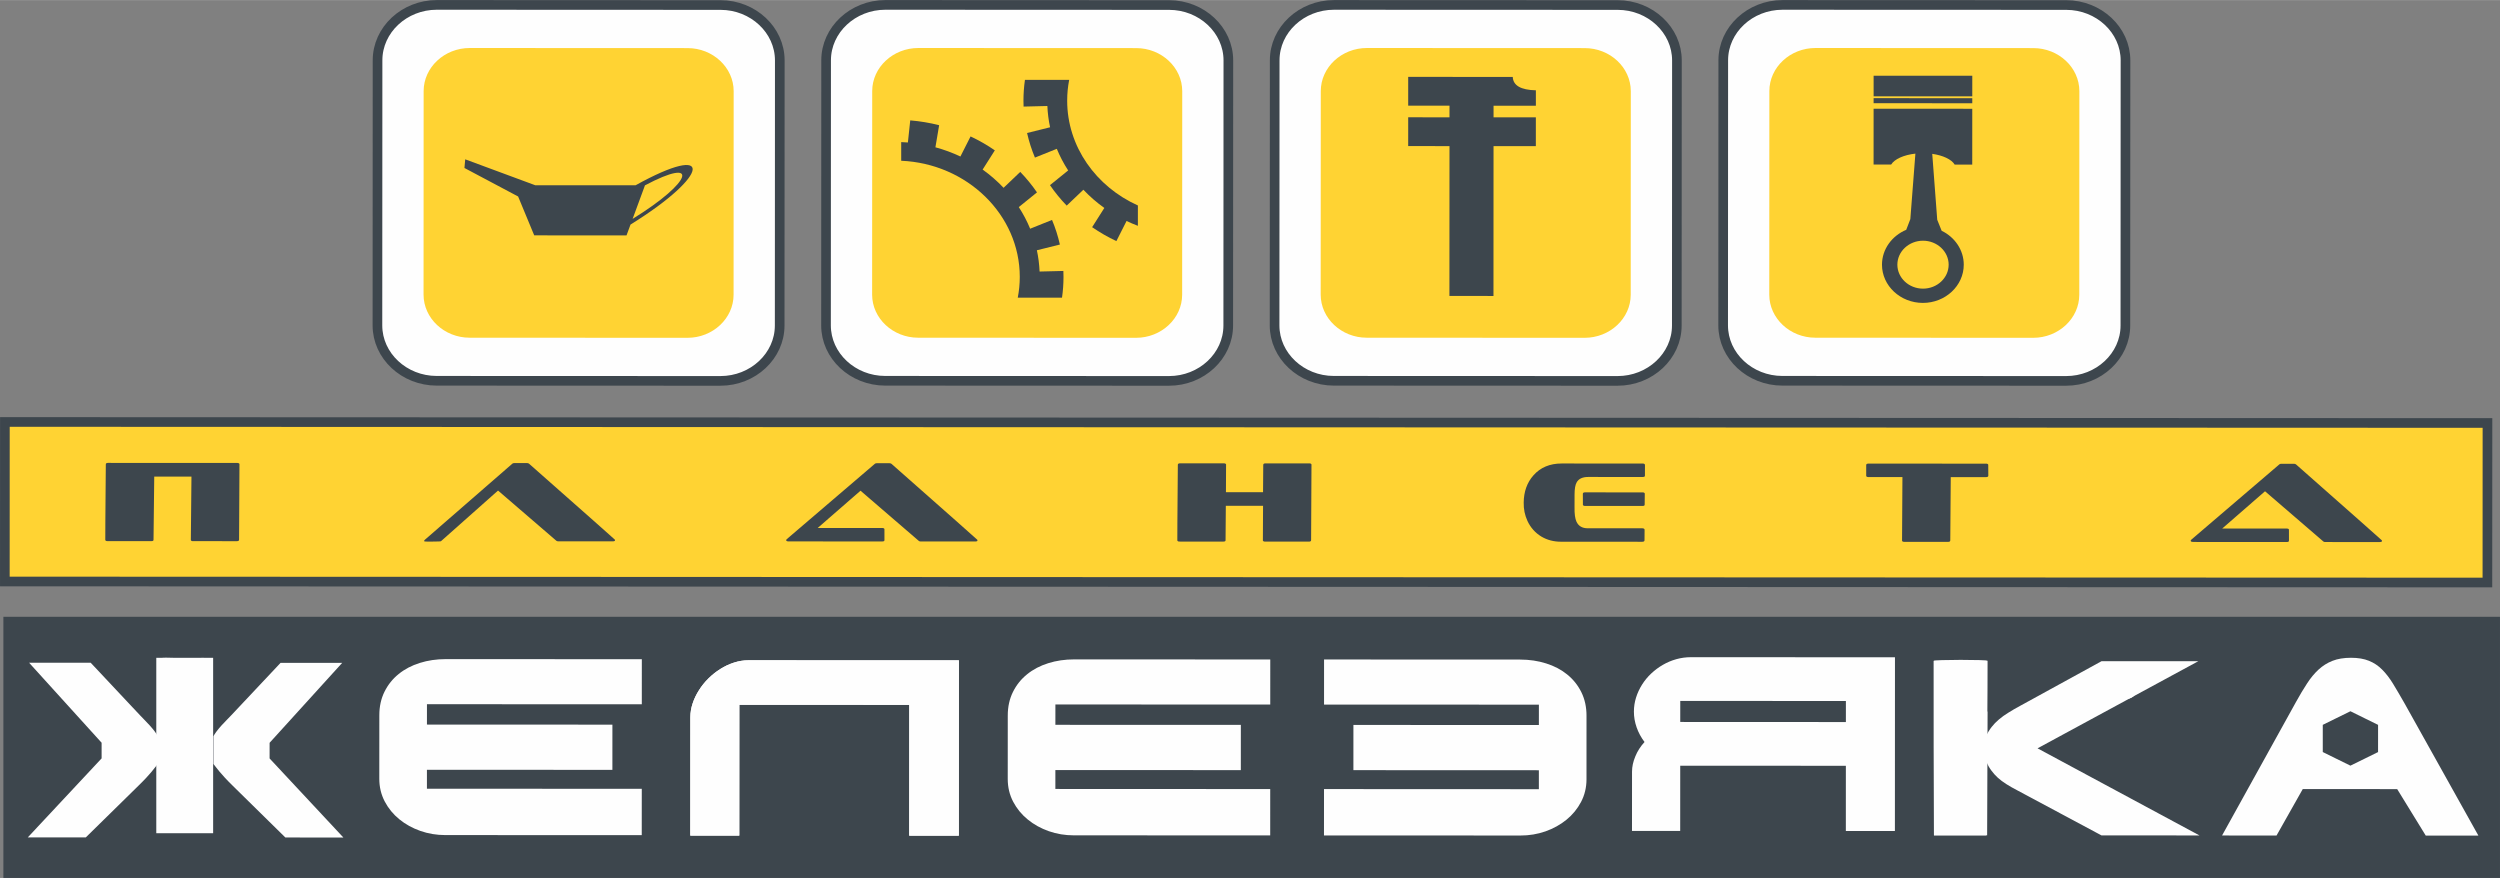
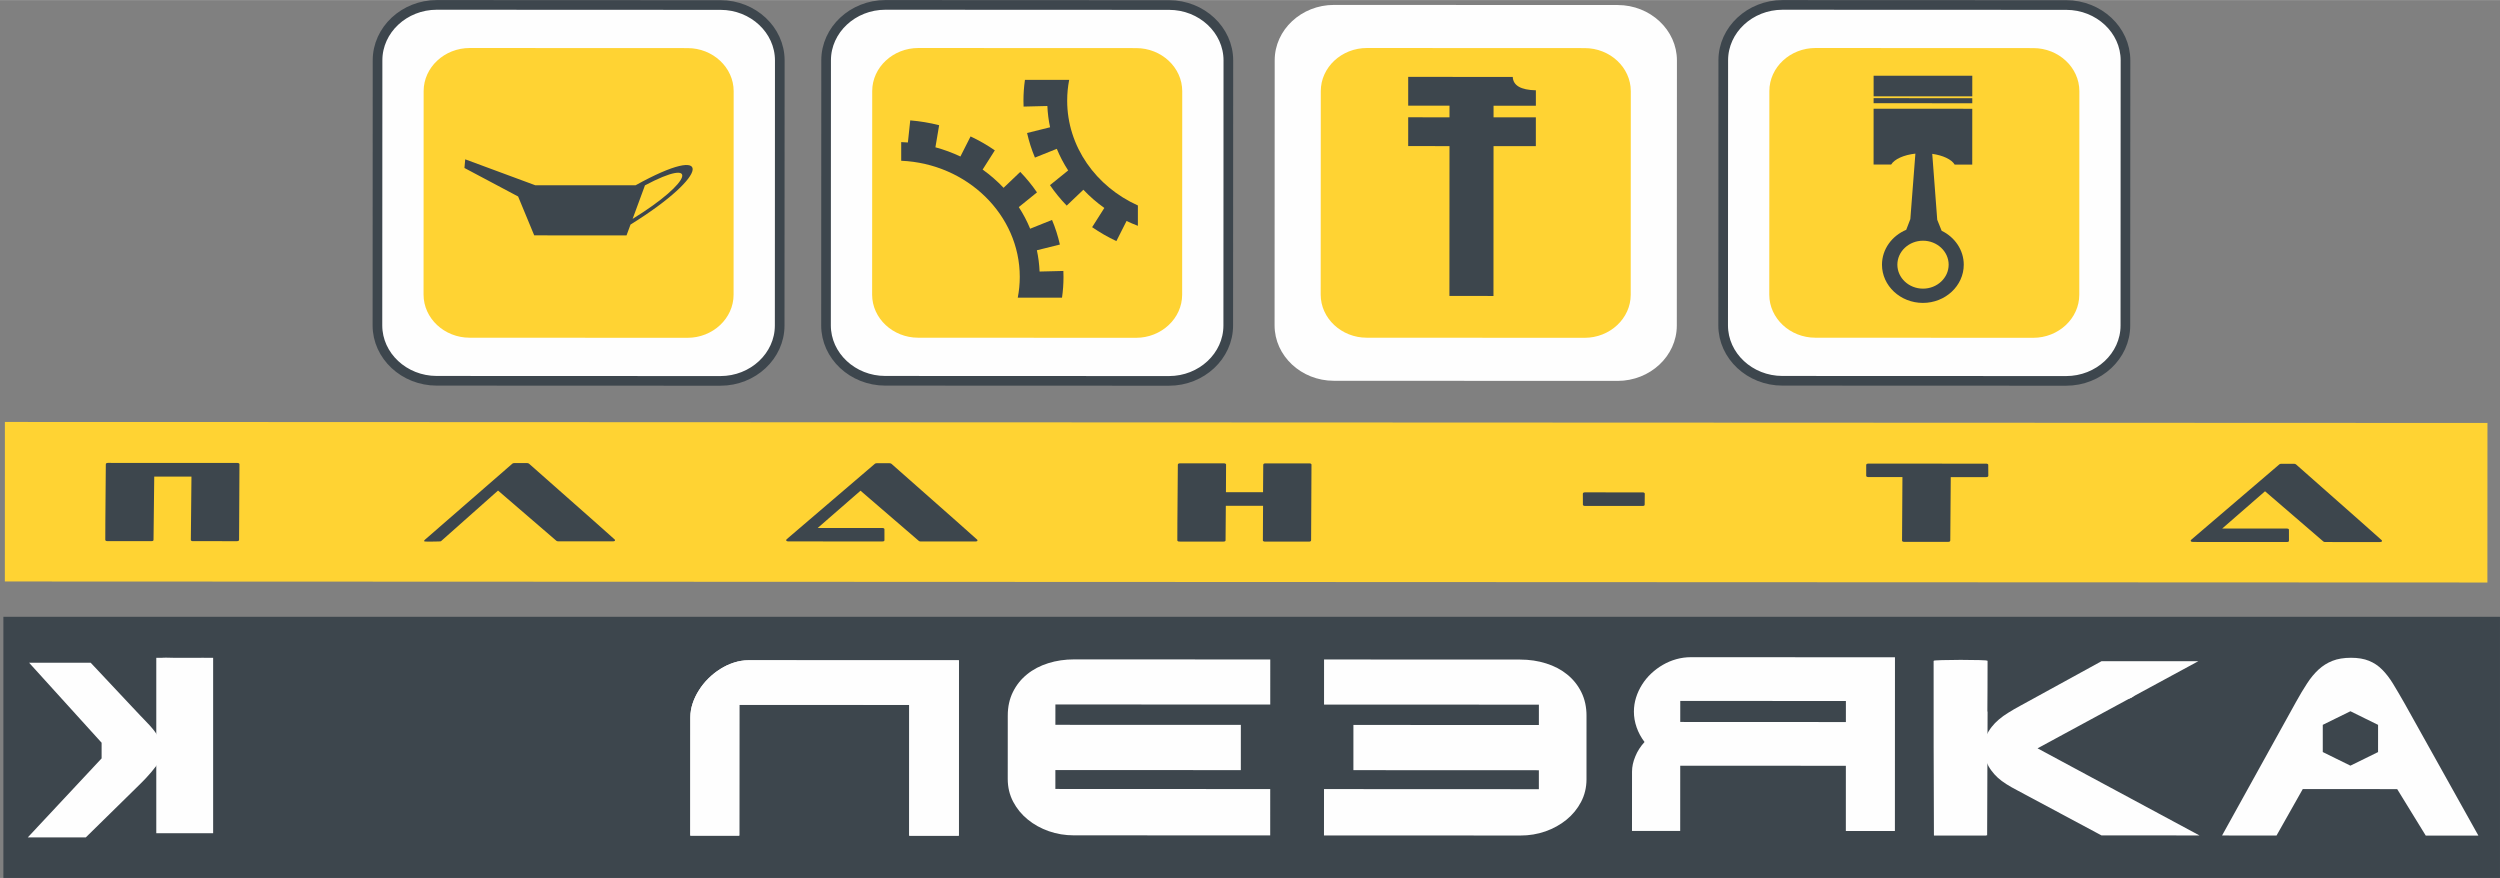
<svg xmlns="http://www.w3.org/2000/svg" xml:space="preserve" width="1529px" height="537px" version="1.1" style="shape-rendering:geometricPrecision; text-rendering:geometricPrecision; image-rendering:optimizeQuality; fill-rule:evenodd; clip-rule:evenodd" viewBox="0 0 1529.54 537.09">
  <rect x="0" y="0" width="1529.54" height="537.09" fill="#808080" stroke="none" />
  <defs>
    <style type="text/css">
   
    .str1 {stroke:#3d464d;stroke-width:5.91;stroke-miterlimit:22.926}
    .str0 {stroke:#3d464d;stroke-width:2.36;stroke-miterlimit:22.926}
    .fil1 {fill:none}
    .fil2 {fill:#FEFEFE}
    .fil0 {fill:#3d464d}
    .fil3 {fill:#ffd333}
   
  </style>
  </defs>
  <g id="Слой_x0020_1">
    <polygon class="fil0" points="3.25,535.91 1528.35,535.91 1528.35,378.5 3.25,378.5 " />
    <polygon class="fil1 str0" points="3.25,535.91 1528.35,535.91 1528.35,378.5 3.25,378.5 " />
    <path class="fil2" d="M541.71 2.95l173.57 0.08c19.94,0.01 36.25,15.26 36.25,33.89l-0.07 162.21c-0.01,18.63 -16.33,33.87 -36.27,33.86l-173.58 -0.07c-19.95,-0.01 -36.25,-15.26 -36.24,-33.89l0.06 -162.21c0.01,-18.63 16.33,-33.87 36.28,-33.87z" />
    <path class="fil1 str1" d="M541.71 2.95l173.57 0.08c19.94,0.01 36.25,15.26 36.25,33.89l-0.07 162.21c-0.01,18.63 -16.33,33.87 -36.27,33.86l-173.58 -0.07c-19.95,-0.01 -36.25,-15.26 -36.24,-33.89l0.06 -162.21c0.01,-18.63 16.33,-33.87 36.28,-33.87z" />
    <path class="fil3" d="M561.86 29.32l133.25 0.06c15.52,0 28.21,11.87 28.2,26.37l-0.05 124.52c-0.01,14.5 -12.71,26.36 -28.23,26.36l-133.25 -0.06c-15.51,0 -28.2,-11.87 -28.2,-26.37l0.05 -124.52c0.01,-14.5 12.71,-26.36 28.23,-26.36z" />
    <path class="fil0" d="M622.68 182.06c0.8,-4.12 1.23,-8.36 1.23,-12.69 0.02,-38.06 -32.26,-69.32 -72.54,-71.07l0 -11.41c1.37,0.05 2.73,0.14 4.09,0.24l1.44 -13.53c6.06,0.51 11.97,1.5 17.68,2.95l-2.28 13.52c5.31,1.44 10.43,3.34 15.29,5.64l6.22 -12.29c5.21,2.45 10.18,5.3 14.84,8.52l-7.46 11.75c4.65,3.32 8.94,7.06 12.82,11.16l10.2 -9.73c3.76,3.91 7.19,8.1 10.23,12.53l-11.13 9c2.72,4.18 5.05,8.61 6.95,13.23l13.38 -5.38c2.03,4.85 3.64,9.88 4.81,15.06l-14.08 3.5c0.91,4.23 1.47,8.58 1.66,13.02l14.55 -0.36c0.05,1.22 0.08,2.44 0.08,3.67 0,4.29 -0.31,8.53 -0.91,12.68l-27.07 -0.01z" />
    <path class="fil0" d="M654.14 48.82c-0.8,4.12 -1.22,8.36 -1.22,12.68 -0.01,28.2 17.7,52.66 43.26,64.16l-0.01 12.45c-2.36,-0.89 -4.67,-1.88 -6.93,-2.95l-6.22 12.3c-5.21,-2.45 -10.18,-5.31 -14.84,-8.52l7.47 -11.76c-4.66,-3.31 -8.96,-7.05 -12.82,-11.15l-10.21 9.72c-3.76,-3.9 -7.19,-8.09 -10.23,-12.52l11.13 -9c-2.72,-4.18 -5.05,-8.61 -6.95,-13.23l-13.38 5.37c-2.03,-4.84 -3.64,-9.87 -4.81,-15.05l14.08 -3.5c-0.91,-4.23 -1.47,-8.58 -1.66,-13.02l-14.55 0.36c-0.05,-1.22 -0.08,-2.44 -0.08,-3.67 0,-4.3 0.32,-8.53 0.91,-12.68l27.06 0.01z" />
    <path class="fil2" d="M267.26 2.95l173.58 0.08c19.94,0.01 36.25,15.26 36.25,33.89l-0.07 162.21c-0.01,18.63 -16.33,33.87 -36.28,33.86l-173.57 -0.07c-19.94,-0.01 -36.26,-15.26 -36.25,-33.89l0.07 -162.21c0.01,-18.63 16.33,-33.87 36.27,-33.87z" />
    <path class="fil1 str1" d="M267.26 2.95l173.58 0.08c19.94,0.01 36.25,15.26 36.25,33.89l-0.07 162.21c-0.01,18.63 -16.33,33.87 -36.28,33.86l-173.57 -0.07c-19.94,-0.01 -36.26,-15.26 -36.25,-33.89l0.07 -162.21c0.01,-18.63 16.33,-33.87 36.27,-33.87z" />
    <path class="fil3" d="M287.42 29.32l133.24 0.06c15.52,0 28.21,11.87 28.21,26.37l-0.05 124.52c-0.01,14.5 -12.71,26.36 -28.23,26.36l-133.25 -0.06c-15.52,-0.01 -28.21,-11.88 -28.2,-26.38l0.05 -124.51c0.01,-14.5 12.71,-26.36 28.23,-26.36z" />
    <path class="fil0" d="M385.76 137.34c49.15,-30.47 51.17,-50.72 3.09,-24.03l-61.4 -0.03 -42.82 -15.85 -0.48 5.29 32.84 17.44 9.85 23.79 56.47 0.03 2.45 -6.64zm8.84 -23.99c33.44,-17.77 29.49,-2.31 -7.56,20.52l7.56 -20.52z" />
    <path class="fil2" d="M816.15 2.96l173.58 0.07c19.94,0.01 36.25,15.26 36.24,33.89l-0.07 162.21c-0.01,18.63 -16.33,33.87 -36.27,33.86l-173.58 -0.07c-19.94,-0.01 -36.25,-15.26 -36.24,-33.89l0.07 -162.21c0,-18.63 16.32,-33.87 36.27,-33.86z" />
-     <path class="fil1 str1" d="M816.15 2.96l173.58 0.07c19.94,0.01 36.25,15.26 36.24,33.89l-0.07 162.21c-0.01,18.63 -16.33,33.87 -36.27,33.86l-173.58 -0.07c-19.94,-0.01 -36.25,-15.26 -36.24,-33.89l0.07 -162.21c0,-18.63 16.32,-33.87 36.27,-33.86z" />
    <path class="fil3" d="M836.3 29.32l133.25 0.06c15.52,0.01 28.21,11.88 28.2,26.38l-0.05 124.51c0,14.5 -12.71,26.36 -28.22,26.36l-133.25 -0.06c-15.52,0 -28.21,-11.88 -28.21,-26.37l0.06 -124.52c0,-14.5 12.7,-26.36 28.22,-26.36z" />
    <path class="fil0" d="M861.56 46.99c21.32,0.01 42.65,0.02 63.97,0.02 0.22,5.25 4.93,7.98 14.14,8.19l0 9.44 -25.89 -0.01 0 7.1 25.88 0.02 -0.01 17.61 -25.88 -0.01 -0.04 91.68 -26.95 -0.01 0.04 -91.68 -25.27 -0.01 0.01 -17.62 25.26 0.02 0.01 -7.11 -25.27 -0.01 0 -17.62z" />
    <path class="fil2" d="M1090.59 2.96l173.57 0.07c19.95,0.01 36.26,15.26 36.25,33.89l-0.07 162.21c0,18.63 -16.33,33.87 -36.27,33.86l-173.57 -0.07c-19.95,-0.01 -36.26,-15.26 -36.25,-33.89l0.07 -162.21c0,-18.63 16.33,-33.87 36.27,-33.86z" />
    <path class="fil1 str1" d="M1090.59 2.96l173.57 0.07c19.95,0.01 36.26,15.26 36.25,33.89l-0.07 162.21c0,18.63 -16.33,33.87 -36.27,33.86l-173.57 -0.07c-19.95,-0.01 -36.26,-15.26 -36.25,-33.89l0.07 -162.21c0,-18.63 16.33,-33.87 36.27,-33.86z" />
    <path class="fil3" d="M1110.74 29.32l133.25 0.06c15.52,0 28.21,11.88 28.2,26.37l-0.05 124.52c0,14.5 -12.7,26.36 -28.22,26.36l-133.25 -0.06c-15.52,-0.01 -28.21,-11.88 -28.2,-26.38l0.05 -124.51c0,-14.5 12.7,-26.36 28.22,-26.36z" />
    <path class="fil0" d="M1146.31 46.27l60.37 0.03 -0.01 12.6 -60.36 -0.02 0 -12.61zm30.23 100.95c8.64,0.01 15.68,6.6 15.68,14.67 0,8.08 -7.05,14.67 -15.7,14.66 -8.64,0 -15.69,-6.59 -15.68,-14.67 0,-8.07 7.05,-14.66 15.7,-14.66zm30.13 -87.19l0 3.09 -60.37 -0.02 0.01 -3.1 60.36 0.03zm0 6.47l-0.02 34.15 -10.76 -0.01c-1.88,-3.14 -7.1,-5.63 -13.71,-6.56l3.05 40.34 2.7 6.72c8.03,3.9 13.54,11.76 13.53,20.77 0,12.88 -11.24,23.37 -25.02,23.37 -13.78,-0.01 -25.02,-10.51 -25.01,-23.39 0,-9.49 6.11,-17.68 14.83,-21.33l2.52 -6.56 3.09 -40.06c-7.13,0.79 -12.83,3.38 -14.83,6.69l-10.75 -0.01 0.01 -34.14 60.37 0.02z" />
    <polygon class="fil3" points="2.99,258.11 1521.87,258.74 1521.83,356.34 2.96,355.71 " />
-     <polygon class="fil1 str1" points="2.99,258.11 1521.87,258.74 1521.83,356.34 2.96,355.71 " />
    <path class="fil0" d="M1455.94 331.58c1.2,0 1.63,-0.35 1.31,-1.05 -0.07,-0.13 -17.56,-15.63 -52.55,-46.48 -0.32,-0.21 -0.68,-0.35 -1.13,-0.35l-7.91 0c-0.52,0 -0.83,0.14 -1.11,0.35l-53.82 46.02c-0.36,0.35 -0.53,0.63 -0.4,0.91 0.17,0.35 0.64,0.55 1.46,0.55l57.34 0.03c0.89,0 1.36,-0.28 1.29,-0.91 0.03,-4.39 0.03,-6.63 -0.01,-6.69 -0.19,-0.43 -0.59,-0.63 -1.26,-0.63l-39.57 -0.02 26.19 -22.8 35.67 30.71c0.24,0.21 0.6,0.35 1.05,0.35l33.45 0.01z" />
    <path class="fil0" d="M1193.5 291.85l21.58 0.01c0.9,0 1.36,-0.28 1.4,-0.84 0.03,-4.4 0,-6.7 -0.04,-6.77 -0.19,-0.42 -0.59,-0.63 -1.26,-0.63l-72.05 -0.03c-0.89,0 -1.36,0.28 -1.36,0.91 -0.03,4.39 -0.03,6.63 0,6.7 0.19,0.42 0.67,0.63 1.34,0.63l20.83 0c-0.19,25.89 -0.27,38.93 -0.24,39 0.2,0.42 0.6,0.63 1.2,0.63l27.02 0.01c0.82,0 1.29,-0.28 1.29,-0.9l0.29 -38.72z" />
    <path class="fil0" d="M1004.97 309.5c0.88,0 1.34,-0.28 1.27,-0.91 0.1,-4.39 0.1,-6.63 0.07,-6.7 -0.22,-0.48 -0.61,-0.69 -1.27,-0.69l-35.36 -0.02c-0.8,0 -1.26,0.28 -1.27,0.91 -0.03,4.39 0,6.7 0.04,6.77 0.19,0.41 0.58,0.62 1.17,0.62l35.35 0.02z" />
-     <path class="fil0" d="M1004.72 331.41c0.95,0 1.41,-0.28 1.42,-0.91l0.05 -6.42c-0.04,-0.07 -0.1,-0.21 -0.06,-0.28 -0.19,-0.42 -0.66,-0.63 -1.32,-0.63l-33.37 -0.01c-3.38,0 -5.67,-1.33 -6.93,-4.05 -0.86,-1.88 -1.26,-4.81 -1.18,-8.79l0.01 -7.61c-0.01,-3.69 0.44,-6.21 1.31,-7.67 1.21,-2.16 3.55,-3.28 7,-3.28l33.38 0.02c0.95,0 1.41,-0.28 1.37,-0.84l0.02 -6.49c0.04,-0.07 -0.02,-0.21 -0.05,-0.28 -0.2,-0.41 -0.58,-0.62 -1.25,-0.62l-49.66 -0.03c-7.26,0 -13.03,2.44 -17.27,7.25 -3.91,4.4 -5.9,9.98 -5.96,16.68 -0.08,3.97 0.67,7.67 2.27,11.16 1.9,4.12 4.77,7.33 8.55,9.63 3.53,2.09 7.53,3.14 12,3.14l49.67 0.03z" />
    <path class="fil0" d="M800.79 331.33c0.89,0 1.36,-0.28 1.37,-0.91 0.21,-30.77 0.27,-46.26 0.23,-46.33 -0.19,-0.41 -0.59,-0.63 -1.18,-0.63l-26.96 -0.01c-0.89,0 -1.36,0.28 -1.37,0.91l-0.13 16.74 -22.7 -0.01c0.11,-11.23 0.12,-16.95 0.08,-17.02 -0.19,-0.42 -0.59,-0.63 -1.19,-0.63l-27.02 -0.01c-0.83,0 -1.29,0.28 -1.3,0.91 -0.28,30.77 -0.34,46.25 -0.31,46.32 0.2,0.42 0.59,0.63 1.26,0.63l26.96 0.01c0.89,0 1.36,-0.28 1.29,-0.9l0.16 -21 22.78 0.01c-0.12,14.09 -0.15,21.21 -0.11,21.27 0.19,0.42 0.59,0.63 1.19,0.63l26.95 0.02z" />
    <path class="fil0" d="M596.64 331.25c1.2,0 1.63,-0.35 1.3,-1.05 -0.06,-0.14 -17.55,-15.64 -52.54,-46.49 -0.32,-0.21 -0.68,-0.35 -1.13,-0.35l-7.91 0c-0.53,0 -0.84,0.14 -1.11,0.35l-53.82 46.03c-0.37,0.34 -0.53,0.62 -0.4,0.9 0.16,0.35 0.63,0.56 1.46,0.56l57.34 0.02c0.89,0 1.36,-0.28 1.29,-0.9 0.03,-4.4 0.03,-6.63 -0.01,-6.7 -0.19,-0.42 -0.59,-0.63 -1.26,-0.63l-39.57 -0.02 26.19 -22.8 35.66 30.71c0.25,0.21 0.61,0.35 1.06,0.35l33.45 0.02z" />
    <path class="fil0" d="M374.88 331.15c1.19,0 1.62,-0.34 1.3,-1.04 -0.07,-0.14 -17.56,-15.64 -52.54,-46.49 -0.33,-0.21 -0.69,-0.35 -1.14,-0.35l-7.91 0c-0.52,0 -0.83,0.14 -1.11,0.35l-53.56 46.58c-0.36,0.35 -0.52,0.63 -0.39,0.91 0.07,0.15 1.44,0.22 3.23,0.22 6.24,-0.07 6.88,-0.14 6.99,-0.22l34.95 -31.03 35.67 30.71c0.25,0.21 0.61,0.35 1.06,0.35l33.45 0.01z" />
-     <path class="fil2" d="M272.72 403.21l119.96 0.05 -0.01 27.59 -131.45 -0.06 -0.01 12.46 113.47 0.05 -0.01 27.66 -113.47 -0.05 0 11.59 131.45 0.05 -0.02 28.36 -120.24 -0.05c-5.29,0 -10.38,-0.85 -15.21,-2.54 -4.86,-1.71 -9.14,-4.08 -12.86,-7.12 -3.74,-3.05 -6.71,-6.67 -8.93,-10.89 -2.22,-4.23 -3.33,-8.86 -3.33,-13.91l0.02 -38.84c0,-5.38 1.06,-10.18 3.18,-14.45 2.12,-4.27 5.01,-7.87 8.68,-10.81 3.65,-2.97 7.96,-5.21 12.9,-6.76 4.93,-1.56 10.25,-2.33 15.88,-2.33z" />
    <path class="fil2" d="M452.31 511.19l-29.97 -0.02 0.03 -72.41c0,-2.82 0.47,-5.65 1.4,-8.45 0.93,-2.8 2.22,-5.5 3.88,-8.08 1.62,-2.61 3.56,-5 5.81,-7.22 2.25,-2.21 4.68,-4.15 7.31,-5.79 2.61,-1.66 5.38,-2.94 8.3,-3.88 2.89,-0.94 5.84,-1.42 8.81,-1.42l128.79 0.05 -0.05 107.27 -30.35 -0.01 0.04 -80.04 -103.97 -0.05 -0.03 80.05z" />
    <path class="fil2" d="M452.31 511.19l-29.97 -0.02 0.03 -72.41c0,-2.82 0.47,-5.65 1.4,-8.45 0.93,-2.8 2.22,-5.5 3.88,-8.08 1.62,-2.61 3.56,-5 5.81,-7.22 2.25,-2.21 4.68,-4.15 7.31,-5.79 2.61,-1.66 5.38,-2.94 8.3,-3.88 2.89,-0.94 5.84,-1.42 8.81,-1.42l128.79 0.05 -0.05 107.27 -30.35 -0.01 0.04 -80.04 -103.97 -0.05 -0.03 80.05z" />
    <path class="fil2" d="M657.21 403.37l119.96 0.05 -0.01 27.59 -131.45 -0.06 -0.01 12.46 113.47 0.04 -0.01 27.67 -113.47 -0.05 0 11.58 131.45 0.06 -0.01 28.36 -120.25 -0.05c-5.29,0 -10.38,-0.85 -15.21,-2.54 -4.85,-1.71 -9.14,-4.08 -12.86,-7.13 -3.74,-3.04 -6.71,-6.66 -8.93,-10.88 -2.22,-4.23 -3.33,-8.87 -3.33,-13.91l0.02 -38.84c0,-5.38 1.06,-10.18 3.18,-14.45 2.12,-4.28 5.01,-7.87 8.68,-10.81 3.65,-2.97 7.96,-5.21 12.89,-6.76 4.94,-1.56 10.26,-2.33 15.89,-2.33z" />
    <path class="fil2" d="M930.03 403.48l-119.95 -0.05 -0.01 27.59 131.45 0.05 -0.01 12.46 -113.47 -0.05 -0.01 27.66 113.47 0.05 0 11.59 -131.45 -0.06 -0.02 28.36 120.24 0.05c5.3,0.01 10.39,-0.84 15.22,-2.52 4.85,-1.72 9.14,-4.08 12.87,-7.12 3.74,-3.04 6.71,-6.66 8.94,-10.88 2.22,-4.23 3.34,-8.86 3.34,-13.9l0.01 -38.84c0,-5.38 -1.05,-10.19 -3.17,-14.46 -2.12,-4.27 -5.01,-7.87 -8.67,-10.82 -3.64,-2.97 -7.96,-5.22 -12.89,-6.76 -4.94,-1.57 -10.25,-2.35 -15.89,-2.35z" />
    <path class="fil2" d="M1300.83 418.25c3.28,0 5.95,2.09 5.95,4.66 -0.01,2.56 -2.68,4.65 -5.95,4.65 -3.27,0 -5.95,-2.09 -5.95,-4.66 0,-2.56 2.68,-4.65 5.95,-4.65z" />
    <path class="fil2" d="M1300.8 501.5c3.27,0.01 5.94,2.1 5.94,4.66 0,2.57 -2.67,4.66 -5.94,4.66 -3.28,0 -5.95,-2.1 -5.95,-4.66 0,-2.56 2.67,-4.66 5.95,-4.66z" />
    <path class="fil2" d="M1392.82 511.14l-33.33 -0.02 45.31 -81.82c2.31,-4.17 4.54,-7.93 6.71,-11.22 2.15,-3.32 4.49,-6.14 7.02,-8.48 2.52,-2.31 5.36,-4.1 8.54,-5.35 3.19,-1.25 6.97,-1.86 11.33,-1.86 4.32,0 7.97,0.62 10.97,1.85 3.02,1.22 5.7,2.99 8.04,5.36 2.37,2.36 4.6,5.25 6.7,8.69 2.11,3.47 4.42,7.4 6.94,11.83l45.27 81.07 -32.21 -0.02 -17.47 -28.43 -57.77 -0.03 -16.05 28.43zm45.21 -76.04l8.45 4.17 8.46 4.16 0 8.33 -0.01 8.32 -8.45 4.16 -8.46 4.15 -8.46 -4.16 -8.45 -4.17 0 -8.32 0 -8.32 8.46 -4.16 8.46 -4.16z" />
    <path class="fil2" d="M1285.76 404.48l59.18 0.02 -98.34 53.29 99.07 53.3 -59.96 -0.03 -51.66 -27.65c-2.43,-1.25 -4.62,-2.51 -6.56,-3.74 -1.93,-1.23 -3.66,-2.5 -5.18,-3.88 -1.5,-1.38 -2.84,-2.87 -4.02,-4.49 -1.19,-1.61 -2.25,-3.47 -3.15,-5.54l-0.02 45.28 -31.89 -0.02 0.05 -106.73 31.89 0.01 -0.02 45.98c0.95,-2.07 2.09,-3.93 3.38,-5.57 1.27,-1.64 2.76,-3.18 4.49,-4.63 1.7,-1.44 3.61,-2.81 5.76,-4.12 2.11,-1.32 4.49,-2.72 7.17,-4.16l49.81 -27.32z" />
    <path class="fil2" d="M1147.73 457.84c3.28,0 5.95,2.1 5.95,4.66 0,2.57 -2.68,4.66 -5.95,4.66 -3.28,-0.01 -5.95,-2.1 -5.95,-4.66 0.01,-2.57 2.68,-4.66 5.95,-4.66z" />
    <path class="fil2" d="M1147.75 422.56c3.27,0 5.94,2.1 5.94,4.66 0,2.57 -2.67,4.66 -5.95,4.66 -3.27,-0.01 -5.94,-2.1 -5.94,-4.66 0,-2.57 2.67,-4.66 5.95,-4.66z" />
    <path class="fil2" d="M1159.37 402.08l-0.04 106.3 -30.01 -0.01 0.01 -39.9 -101.34 -0.05 -0.02 39.91 -29.49 -0.02 0.02 -36.3c0,-2.97 0.67,-6.06 2.02,-9.29 1.31,-3.23 3.2,-6.14 5.62,-8.8 -2.11,-2.82 -3.74,-5.81 -4.84,-8.99 -1.11,-3.18 -1.66,-6.39 -1.65,-9.64 0,-2.92 0.44,-5.79 1.32,-8.59 0.88,-2.79 2.11,-5.44 3.67,-7.9 1.57,-2.49 3.43,-4.75 5.59,-6.78 2.18,-2.04 4.55,-3.83 7.13,-5.3 2.56,-1.49 5.31,-2.65 8.23,-3.47 2.92,-0.81 5.88,-1.22 8.9,-1.22l124.88 0.05zm-30.03 39.63l0.01 -12.88 -101.34 -0.04 -0.01 12.87 101.34 0.05z" />
    <path class="fil2" d="M1183.23 511.02l-0.38 -0.01c5.73,0.01 7.89,0.01 16.33,0.02 5.51,0 11.07,0.04 16.58,0l0.28 -75.76 -0.14 0c0.08,-0.36 0.13,-28.33 0.13,-31.01 0,-0.81 -33.01,-0.77 -33.01,0.03 -0.01,31.95 0,74.76 0.21,106.73z" />
    <path class="fil2" d="M96.54 450.39c-0.44,-0.86 -1.05,-1.82 -1.82,-2.86 -0.98,-1.3 -2.07,-2.61 -3.23,-3.88 -1.16,-1.29 -2.3,-2.47 -3.41,-3.58 -1.11,-1.11 -1.96,-1.98 -2.55,-2.65l-30.03 -31.98 -37.69 -0.01 44.36 48.93 0 9.58 -45.18 48.35 35.49 0.01 32.12 -31.54c2.07,-2.02 3.73,-3.71 4.99,-5.08 1.27,-1.36 2.3,-2.54 3.13,-3.53 0.85,-0.99 1.55,-1.88 2.14,-2.68 0.49,-0.7 1.05,-1.4 1.67,-2.11l0.01 -16.97z" />
-     <path class="fil2" d="M130.58 450.4c0.44,-0.86 1.06,-1.81 1.83,-2.85 0.98,-1.3 2.06,-2.61 3.23,-3.89 1.16,-1.28 2.3,-2.46 3.41,-3.57 1.11,-1.11 1.96,-1.98 2.56,-2.65l30.05 -31.95 37.69 0.02 -44.4 48.9 -0.01 9.57 45.14 48.38 -35.49 -0.01 -32.1 -31.56c-2.07,-2.03 -3.72,-3.72 -4.98,-5.1 -1.27,-1.35 -2.3,-2.53 -3.12,-3.52 -0.86,-0.99 -1.55,-1.88 -2.15,-2.68 -0.48,-0.7 -1.05,-1.4 -1.66,-2.12l0 -16.97z" />
    <polygon class="fil2" points="95.62,509.73 130.4,509.73 130.4,402.41 95.62,402.41 " />
    <path class="fil2" d="M96.64 497.19l0.14 11.61c4.43,0.03 8.19,0.06 16.46,0.06 8.26,0.01 12.08,-0.02 15.88,-0.11l0.15 -11.54 0.02 -62.06 -0.13 0c0.08,-0.29 -0.01,-28.98 -0.01,-31.18 0,-2.19 -7.19,-1.31 -16.17,-1.31 -8.98,-0.01 -16.31,-1.04 -16.31,1.16 0,2.19 0.04,31.02 0.11,31.32l-0.11 0 -0.03 62.05z" />
    <path class="fil0" d="M144.9 331.05c0.9,0 1.37,-0.27 1.37,-0.9 0.21,-30.77 0.27,-46.26 0.24,-46.33 -0.2,-0.42 -0.6,-0.62 -1.19,-0.62l-79.29 -0.04c-0.82,0 -1.29,0.28 -1.29,0.91 -0.29,30.77 -0.35,46.25 -0.32,46.32 0.2,0.42 0.6,0.63 1.27,0.63l26.95 0.01c0.9,0 1.36,-0.28 1.29,-0.9l0.44 -38.58 22.77 0c-0.12,14.1 -0.41,38.8 -0.38,38.87 0.2,0.41 0.59,0.62 1.19,0.62l26.95 0.01z" />
  </g>
</svg>